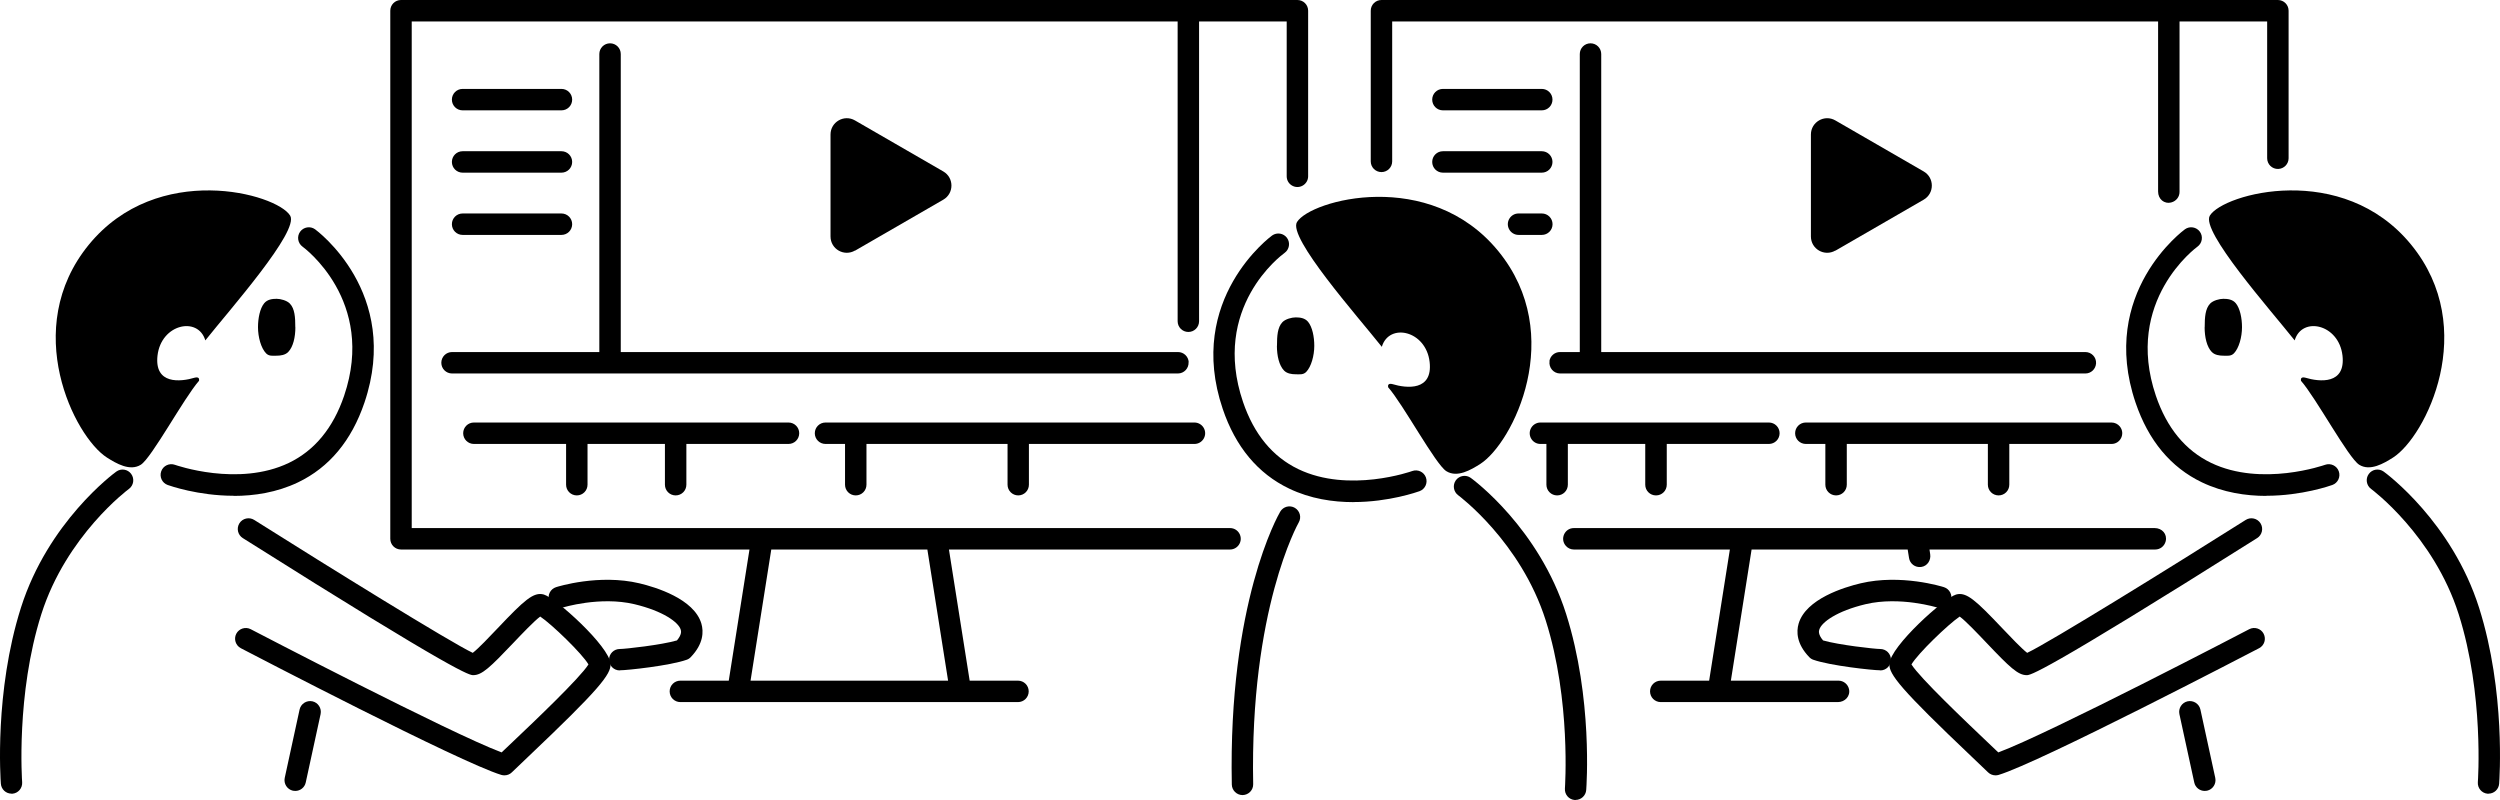
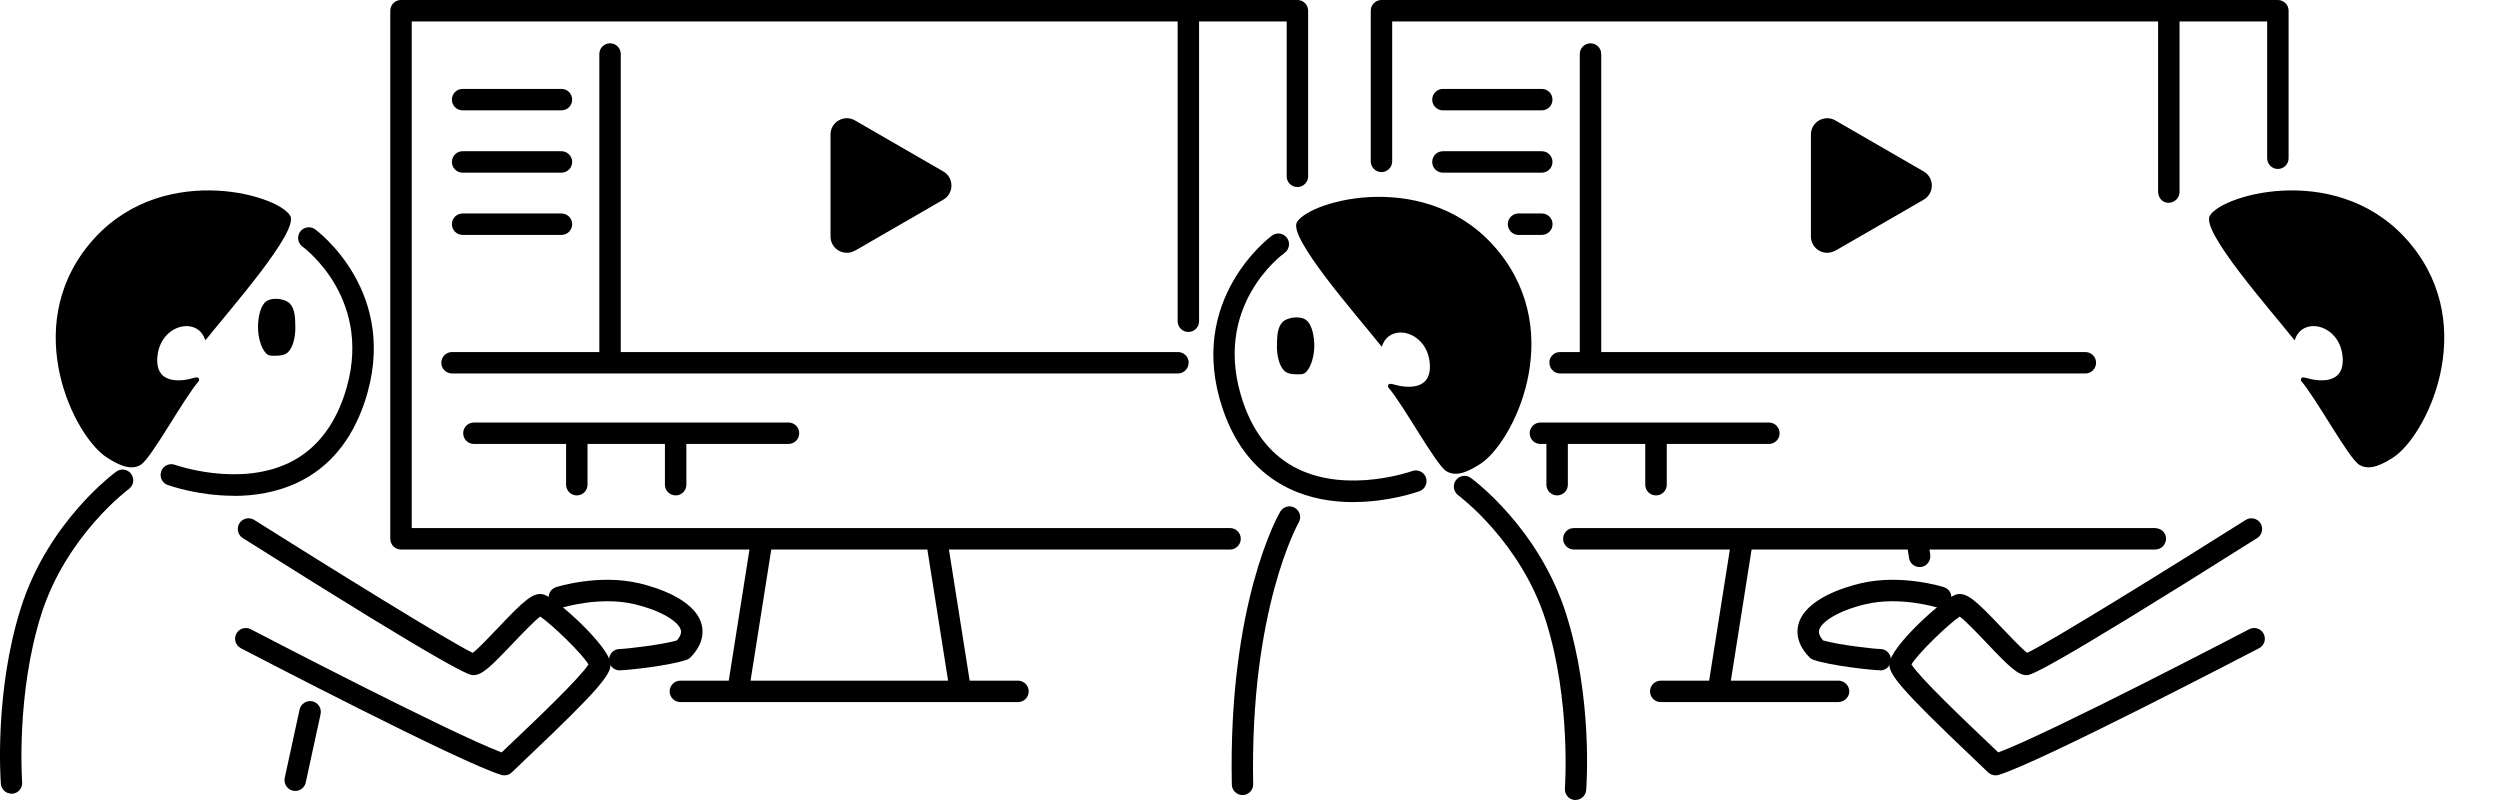
<svg xmlns="http://www.w3.org/2000/svg" id="_レイヤー_2" data-name="レイヤー 2" viewBox="0 0 349.81 111.94">
  <g id="_レイヤー_1-2" data-name="レイヤー 1">
    <g>
      <g>
        <g>
          <path d="M189.38,70.26c-2.85,0-6.02-.46-9.01-1.9-4.36-2.09-7.49-5.84-9.28-11.14-5.22-15.4,6.79-24.18,6.91-24.27.68-.48,1.61-.32,2.09.35.48.67.32,1.61-.35,2.09-.43.31-10.31,7.62-5.81,20.86,1.53,4.5,4.13,7.66,7.73,9.39,7.08,3.41,15.85.31,15.94.27.78-.28,1.64.12,1.92.9.28.78-.12,1.64-.9,1.92-.26.09-4.25,1.52-9.24,1.52Z" />
          <path d="M181.48,31.07c1.89-3.09,18.57-7.67,28.17,4.07,9.6,11.75,2.02,26.87-2.53,29.78-1.31.83-3.22,1.96-4.74,1.01s-6.03-9.34-8.15-11.75c-.06-.32.06-.56.58-.44,2.04.62,5.69.98,5.23-3.09-.51-4.42-5.68-5.53-6.69-2.12-3.41-4.29-13.19-15.32-11.87-17.46Z" />
          <path d="M178.67,48.39c0,1.37.3,2.74,1,3.46.42.43,1.08.52,1.62.52s1.06.1,1.48-.33c.7-.72,1.13-2.27,1.13-3.65,0-1.26-.27-2.63-.87-3.36-.45-.54-1.13-.62-1.74-.62-.54,0-1.42.23-1.84.66-.7.72-.77,1.94-.77,3.32Z" />
          <path d="M220.47,111.94s-.08,0-.12,0c-.83-.06-1.44-.78-1.38-1.61,0-.12.88-12.27-2.68-23.5-3.49-11.02-12.16-17.46-12.25-17.53-.67-.49-.81-1.43-.33-2.1.49-.67,1.43-.81,2.09-.33.39.28,9.54,7.06,13.34,19.04,3.74,11.79,2.85,24.11,2.81,24.63-.06.79-.72,1.39-1.49,1.39Z" />
        </g>
        <path d="M173.86,111.25c-.81,0-1.48-.65-1.5-1.47-.51-25.39,6.47-37.67,6.77-38.18.42-.72,1.34-.96,2.05-.54.71.42.96,1.33.54,2.05-.09.16-6.85,12.19-6.37,36.61.02.83-.64,1.51-1.47,1.53h-.03Z" />
      </g>
      <g>
        <path d="M32.7,69.37c-4.99,0-8.98-1.42-9.24-1.51-.78-.28-1.18-1.14-.9-1.92.28-.78,1.14-1.18,1.92-.9.09.03,8.86,3.13,15.94-.27,3.6-1.73,6.2-4.89,7.73-9.39,4.52-13.32-5.71-20.79-5.81-20.86-.67-.48-.83-1.42-.35-2.09.48-.67,1.42-.83,2.09-.35.12.09,12.14,8.86,6.91,24.27-1.8,5.3-4.92,9.05-9.28,11.14-2.99,1.43-6.16,1.9-9.01,1.9Z" />
        <path d="M40.6,30.17c-1.89-3.09-18.57-7.67-28.17,4.07-9.6,11.75-2.02,26.87,2.53,29.78,1.31.83,3.22,1.96,4.74,1.01s6.03-9.34,8.15-11.75c.06-.32-.06-.56-.58-.44-2.04.62-5.69.98-5.23-3.09.51-4.42,5.68-5.53,6.69-2.12,3.41-4.29,13.19-15.32,11.87-17.46Z" />
        <path d="M41.33,45.79c0,1.37-.3,2.74-1,3.46-.42.43-1.08.52-1.62.52s-1.06.1-1.48-.33c-.7-.72-1.13-2.27-1.13-3.65,0-1.26.27-2.63.87-3.36.45-.54,1.13-.62,1.74-.62.54,0,1.42.23,1.84.66.7.72.77,1.94.77,3.32Z" />
        <path d="M70.58,108.49c-.14,0-.29-.02-.43-.06-5.75-1.73-35.2-17.08-36.45-17.73-.73-.38-1.02-1.29-.64-2.02.38-.73,1.29-1.02,2.02-.64.29.15,27.98,14.58,35.11,17.24.47-.45,1.02-.97,1.63-1.55,2.86-2.71,9.36-8.89,10.52-10.76-.88-1.51-5.14-5.63-6.75-6.7-.85.63-2.57,2.44-3.77,3.7-3.23,3.4-4.38,4.5-5.6,4.5-.51,0-1.85,0-32.25-19.18-.7-.44-.91-1.37-.47-2.07s1.37-.91,2.07-.47c10.46,6.6,27.38,17.08,30.58,18.6.78-.59,2.38-2.28,3.49-3.45,3.7-3.9,5.01-5.12,6.46-4.71,1.66.48,9.17,7.23,9.33,9.69.09,1.46-1.56,3.55-11.55,13.03-.9.86-1.69,1.6-2.26,2.16-.28.28-.66.42-1.04.42ZM82.48,92.7h0s0,0,0,0Z" />
        <path d="M41.31,110.67c-.11,0-.21-.01-.32-.03-.81-.18-1.32-.98-1.15-1.79l2.08-9.57c.18-.81.98-1.32,1.79-1.15.81.18,1.32.98,1.15,1.79l-2.08,9.57c-.15.7-.77,1.18-1.46,1.18Z" />
        <path d="M1.61,111.05c-.78,0-1.43-.6-1.49-1.39-.04-.52-.93-12.84,2.81-24.63,3.8-11.98,12.95-18.76,13.34-19.04.67-.49,1.61-.34,2.09.33.49.67.34,1.61-.33,2.1-.09.06-8.75,6.51-12.25,17.53-3.56,11.22-2.69,23.38-2.68,23.5.06.83-.56,1.55-1.38,1.61-.04,0-.08,0-.12,0Z" />
        <path d="M86.72,93.81c-.83,0-1.5-.67-1.5-1.5s.67-1.5,1.5-1.5c.78,0,5.84-.57,8-1.2.72-.85.58-1.33.53-1.5-.31-1.05-2.47-2.61-6.48-3.57-4.82-1.14-10.01.46-10.06.48-.79.25-1.63-.19-1.88-.98-.25-.79.19-1.63.97-1.88.24-.08,6.02-1.88,11.67-.54,2.27.54,7.65,2.17,8.67,5.64.32,1.1.32,2.81-1.49,4.69-.16.17-.36.3-.58.37-2.36.83-8.3,1.47-9.34,1.47Z" />
      </g>
      <g>
-         <path d="M317.11,69.37c4.99,0,8.98-1.42,9.24-1.51.78-.28,1.18-1.14.9-1.92-.28-.78-1.14-1.18-1.92-.9-.09.03-8.86,3.13-15.94-.27-3.6-1.73-6.2-4.89-7.73-9.39-4.52-13.32,5.71-20.79,5.81-20.86.67-.48.83-1.42.35-2.09-.48-.67-1.42-.83-2.09-.35-.12.09-12.14,8.86-6.91,24.27,1.8,5.3,4.92,9.05,9.28,11.14,2.99,1.43,6.16,1.9,9.01,1.9Z" />
+         <path d="M317.11,69.37Z" />
        <path d="M309.21,30.17c1.89-3.09,18.57-7.67,28.17,4.07s2.02,26.87-2.53,29.78c-1.31.83-3.22,1.96-4.74,1.01s-6.03-9.34-8.15-11.75c-.06-.32.06-.56.58-.44,2.04.62,5.69.98,5.23-3.09-.51-4.42-5.68-5.53-6.69-2.12-3.41-4.29-13.19-15.32-11.87-17.46Z" />
-         <path d="M308.48,45.79c0,1.37.3,2.74,1,3.46.42.43,1.08.52,1.62.52s1.06.1,1.48-.33c.7-.72,1.13-2.27,1.13-3.65,0-1.26-.27-2.63-.87-3.36-.45-.54-1.13-.62-1.74-.62-.54,0-1.42.23-1.84.66-.7.72-.77,1.94-.77,3.32Z" />
        <path d="M278.18,108.07c-.58-.56-1.36-1.31-2.26-2.16-9.98-9.48-11.64-11.57-11.55-13.03.15-2.46,7.66-9.21,9.33-9.69,1.45-.41,2.76.81,6.46,4.71,1.11,1.17,2.72,2.86,3.49,3.45,3.2-1.51,20.13-12,30.58-18.6.7-.44,1.63-.23,2.07.47s.23,1.63-.47,2.07c-30.4,19.18-31.75,19.18-32.25,19.18-1.22,0-2.37-1.1-5.6-4.5-1.19-1.25-2.91-3.07-3.77-3.7-1.61,1.08-5.88,5.2-6.75,6.7,1.16,1.87,7.66,8.04,10.52,10.76.6.57,1.15,1.09,1.63,1.55,7.14-2.65,34.82-17.08,35.11-17.24.74-.38,1.64-.1,2.02.64.38.74.1,1.64-.64,2.02-1.25.65-30.7,16-36.45,17.73-.14.04-.29.06-.43.06-.38,0-.76-.15-1.04-.42ZM267.32,92.7h0s0,0,0,0Z" />
-         <path d="M308.5,110.67c.11,0,.21-.01.32-.03.81-.18,1.32-.98,1.15-1.79l-2.08-9.57c-.18-.81-.98-1.32-1.79-1.15-.81.18-1.32.98-1.15,1.79l2.08,9.57c.15.7.77,1.18,1.46,1.18Z" />
-         <path d="M348.2,111.05c.78,0,1.43-.6,1.49-1.39.04-.52.93-12.84-2.81-24.63-3.8-11.98-12.95-18.76-13.34-19.04-.67-.49-1.61-.34-2.09.33-.49.67-.34,1.61.33,2.1.09.06,8.75,6.51,12.25,17.53,3.56,11.22,2.69,23.38,2.68,23.5-.06.83.56,1.55,1.38,1.61.04,0,.08,0,.12,0Z" />
        <path d="M263.09,93.81c.83,0,1.5-.67,1.5-1.5s-.67-1.5-1.5-1.5c-.78,0-5.84-.57-8-1.2-.72-.85-.58-1.33-.53-1.5.31-1.05,2.47-2.61,6.48-3.57,4.82-1.14,10.01.46,10.06.48.79.25,1.63-.19,1.88-.98.25-.79-.19-1.63-.97-1.88-.24-.08-6.02-1.88-11.67-.54-2.27.54-7.65,2.17-8.67,5.64-.32,1.1-.32,2.81,1.49,4.69.16.17.36.3.58.37,2.36.83,8.3,1.47,9.34,1.47Z" />
      </g>
      <g>
        <path d="M201.9,24.16h13.83c.83,0,1.5-.67,1.5-1.5s-.67-1.5-1.5-1.5h-13.83c-.83,0-1.5.67-1.5,1.5s.67,1.5,1.5,1.5Z" />
-         <path d="M142.47,69.32c.83,0,1.5-.67,1.5-1.5v-5.7h23.16c1.09,0,1.81-1.12,1.37-2.11h0c-.24-.54-.78-.89-1.37-.89h-51.62c-.83,0-1.5.67-1.5,1.5s.67,1.5,1.5,1.5h2.73v5.7c0,.83.67,1.5,1.5,1.5s1.5-.67,1.5-1.5v-5.7h19.74v5.7c0,.83.67,1.5,1.5,1.5Z" />
        <path d="M201.9,15.44h13.83c.83,0,1.5-.67,1.5-1.5s-.67-1.5-1.5-1.5h-13.83c-.83,0-1.5.67-1.5,1.5s.67,1.5,1.5,1.5Z" />
        <path d="M217.24,31.37c0-.83-.67-1.5-1.5-1.5h-3.26c-1.1,0-1.83,1.15-1.35,2.15h0c.25.52.78.85,1.35.85h3.26c.83,0,1.5-.67,1.5-1.5Z" />
        <path d="M94.54,69.32c.83,0,1.5-.67,1.5-1.5v-5.7h14.29c.83,0,1.5-.67,1.5-1.5s-.67-1.5-1.5-1.5h-44.02c-.83,0-1.5.67-1.5,1.5s.67,1.5,1.5,1.5h12.9v5.7c0,.83.67,1.5,1.5,1.5s1.5-.67,1.5-1.5v-5.7h10.83v5.7c0,.83.67,1.5,1.5,1.5Z" />
        <path d="M231.72,69.32c.83,0,1.5-.67,1.5-1.5v-5.7h14.29c.83,0,1.5-.67,1.5-1.5s-.67-1.5-1.5-1.5h-31.96c-.59,0-1.12.34-1.37.88h0c-.45.99.27,2.12,1.37,2.12h.83v5.7c0,.83.67,1.5,1.5,1.5s1.5-.67,1.5-1.5v-5.7h10.83v5.7c0,.83.67,1.5,1.5,1.5Z" />
        <path d="M256.81,35.08l12.36-7.14c1.52-.88,1.52-3.07,0-3.95l-12.36-7.14c-1.52-.88-3.42.22-3.42,1.97v14.27c0,1.76,1.9,2.85,3.42,1.97Z" />
-         <path d="M279.65,69.32c.83,0,1.5-.67,1.5-1.5v-5.7h14.3c1.26,0,1.96-1.46,1.17-2.44-.28-.35-.71-.56-1.17-.56h-42.77c-.83,0-1.5.67-1.5,1.5s.67,1.5,1.5,1.5h2.73v5.7c0,.83.67,1.5,1.5,1.5s1.5-.67,1.5-1.5v-5.7h19.74v5.7c0,.83.67,1.5,1.5,1.5Z" />
        <path d="M216.82,50.53c-.14.91.56,1.73,1.48,1.73h73.49c.8,0,1.45-.62,1.5-1.42.05-.86-.64-1.58-1.5-1.58h-67.74s0-.05,0-.08V7.56c0-.83-.67-1.5-1.5-1.5s-1.5.67-1.5,1.5v41.62s0,.05,0,.08h-2.77c-.74,0-1.37.54-1.48,1.27h0Z" />
        <path d="M142.45,95.24h-6.77l-2.9-18.35h39.33c.5,0,.96-.25,1.24-.66h0c.68-1-.04-2.34-1.24-2.34H57.61V3h107.17v41.95c0,.83.67,1.5,1.5,1.5s1.5-.67,1.5-1.5V3h12.26v21.67c0,1.15,1.24,1.87,2.24,1.3h0c.47-.27.76-.76.76-1.3V1.5c0-.83-.67-1.5-1.5-1.5H56.11c-.83,0-1.5.67-1.5,1.5v73.89c0,.83.67,1.5,1.5,1.5h48.76l-2.9,18.35h-6.77c-.83,0-1.5.67-1.5,1.5s.67,1.5,1.5,1.5h47.24c.83,0,1.5-.67,1.5-1.5s-.67-1.5-1.5-1.5ZM105.02,95.24l2.9-18.35h21.84l2.9,18.35h-27.63Z" />
        <path d="M301.47,73.89h-81.25c-1.3,0-1.98,1.54-1.11,2.5h0c.28.32.69.5,1.11.5h21.83l-2.9,18.35h-6.77c-.83,0-1.5.67-1.5,1.5s.67,1.5,1.5,1.5h24.77c1.01,0,1.79-.83,1.57-1.82-.16-.7-.78-1.18-1.47-1.18h-15.06l2.9-18.35h21.84l.19,1.19c.12.79.85,1.37,1.71,1.25s1.38-.95,1.25-1.78l-.1-.66h31.59c.67,0,1.28-.45,1.46-1.15.25-1-.5-1.85-1.54-1.85Z" />
        <path d="M119.63,35.08l12.36-7.14c1.52-.88,1.52-3.07,0-3.95l-12.36-7.14c-1.52-.88-3.42.22-3.42,1.97v14.27c0,1.76,1.9,2.85,3.42,1.97Z" />
        <path d="M318.73,0h-125.43c-.83,0-1.5.67-1.5,1.5v21.08c0,.83.67,1.5,1.5,1.5h0c.83,0,1.5-.67,1.5-1.5V3h107.17v23.8c0,1.05.85,1.79,1.86,1.52.7-.19,1.14-.8,1.14-1.46V3h12.26v19.14c0,.85.7,1.53,1.55,1.5.81-.03,1.45-.69,1.45-1.5V1.5c0-.83-.67-1.5-1.5-1.5Z" />
        <path d="M64.73,24.16h13.83c.83,0,1.5-.67,1.5-1.5s-.67-1.5-1.5-1.5h-13.83c-.83,0-1.5.67-1.5,1.5s.67,1.5,1.5,1.5Z" />
        <path d="M64.73,32.87h13.83c.83,0,1.5-.67,1.5-1.5s-.67-1.5-1.5-1.5h-13.83c-.83,0-1.5.67-1.5,1.5s.67,1.5,1.5,1.5Z" />
        <path d="M166.33,50.67c-.05-.79-.7-1.41-1.5-1.41h-77.97s0-.05,0-.08V7.56c0-.83-.67-1.5-1.5-1.5s-1.5.67-1.5,1.5v41.62s0,.05,0,.08h-20.61c-.83,0-1.5.67-1.5,1.5s.67,1.5,1.5,1.5h101.56c.87,0,1.55-.73,1.5-1.59h0Z" />
        <path d="M64.73,15.44h13.83c.83,0,1.5-.67,1.5-1.5s-.67-1.5-1.5-1.5h-13.83c-.83,0-1.5.67-1.5,1.5s.67,1.5,1.5,1.5Z" />
      </g>
    </g>
  </g>
</svg>